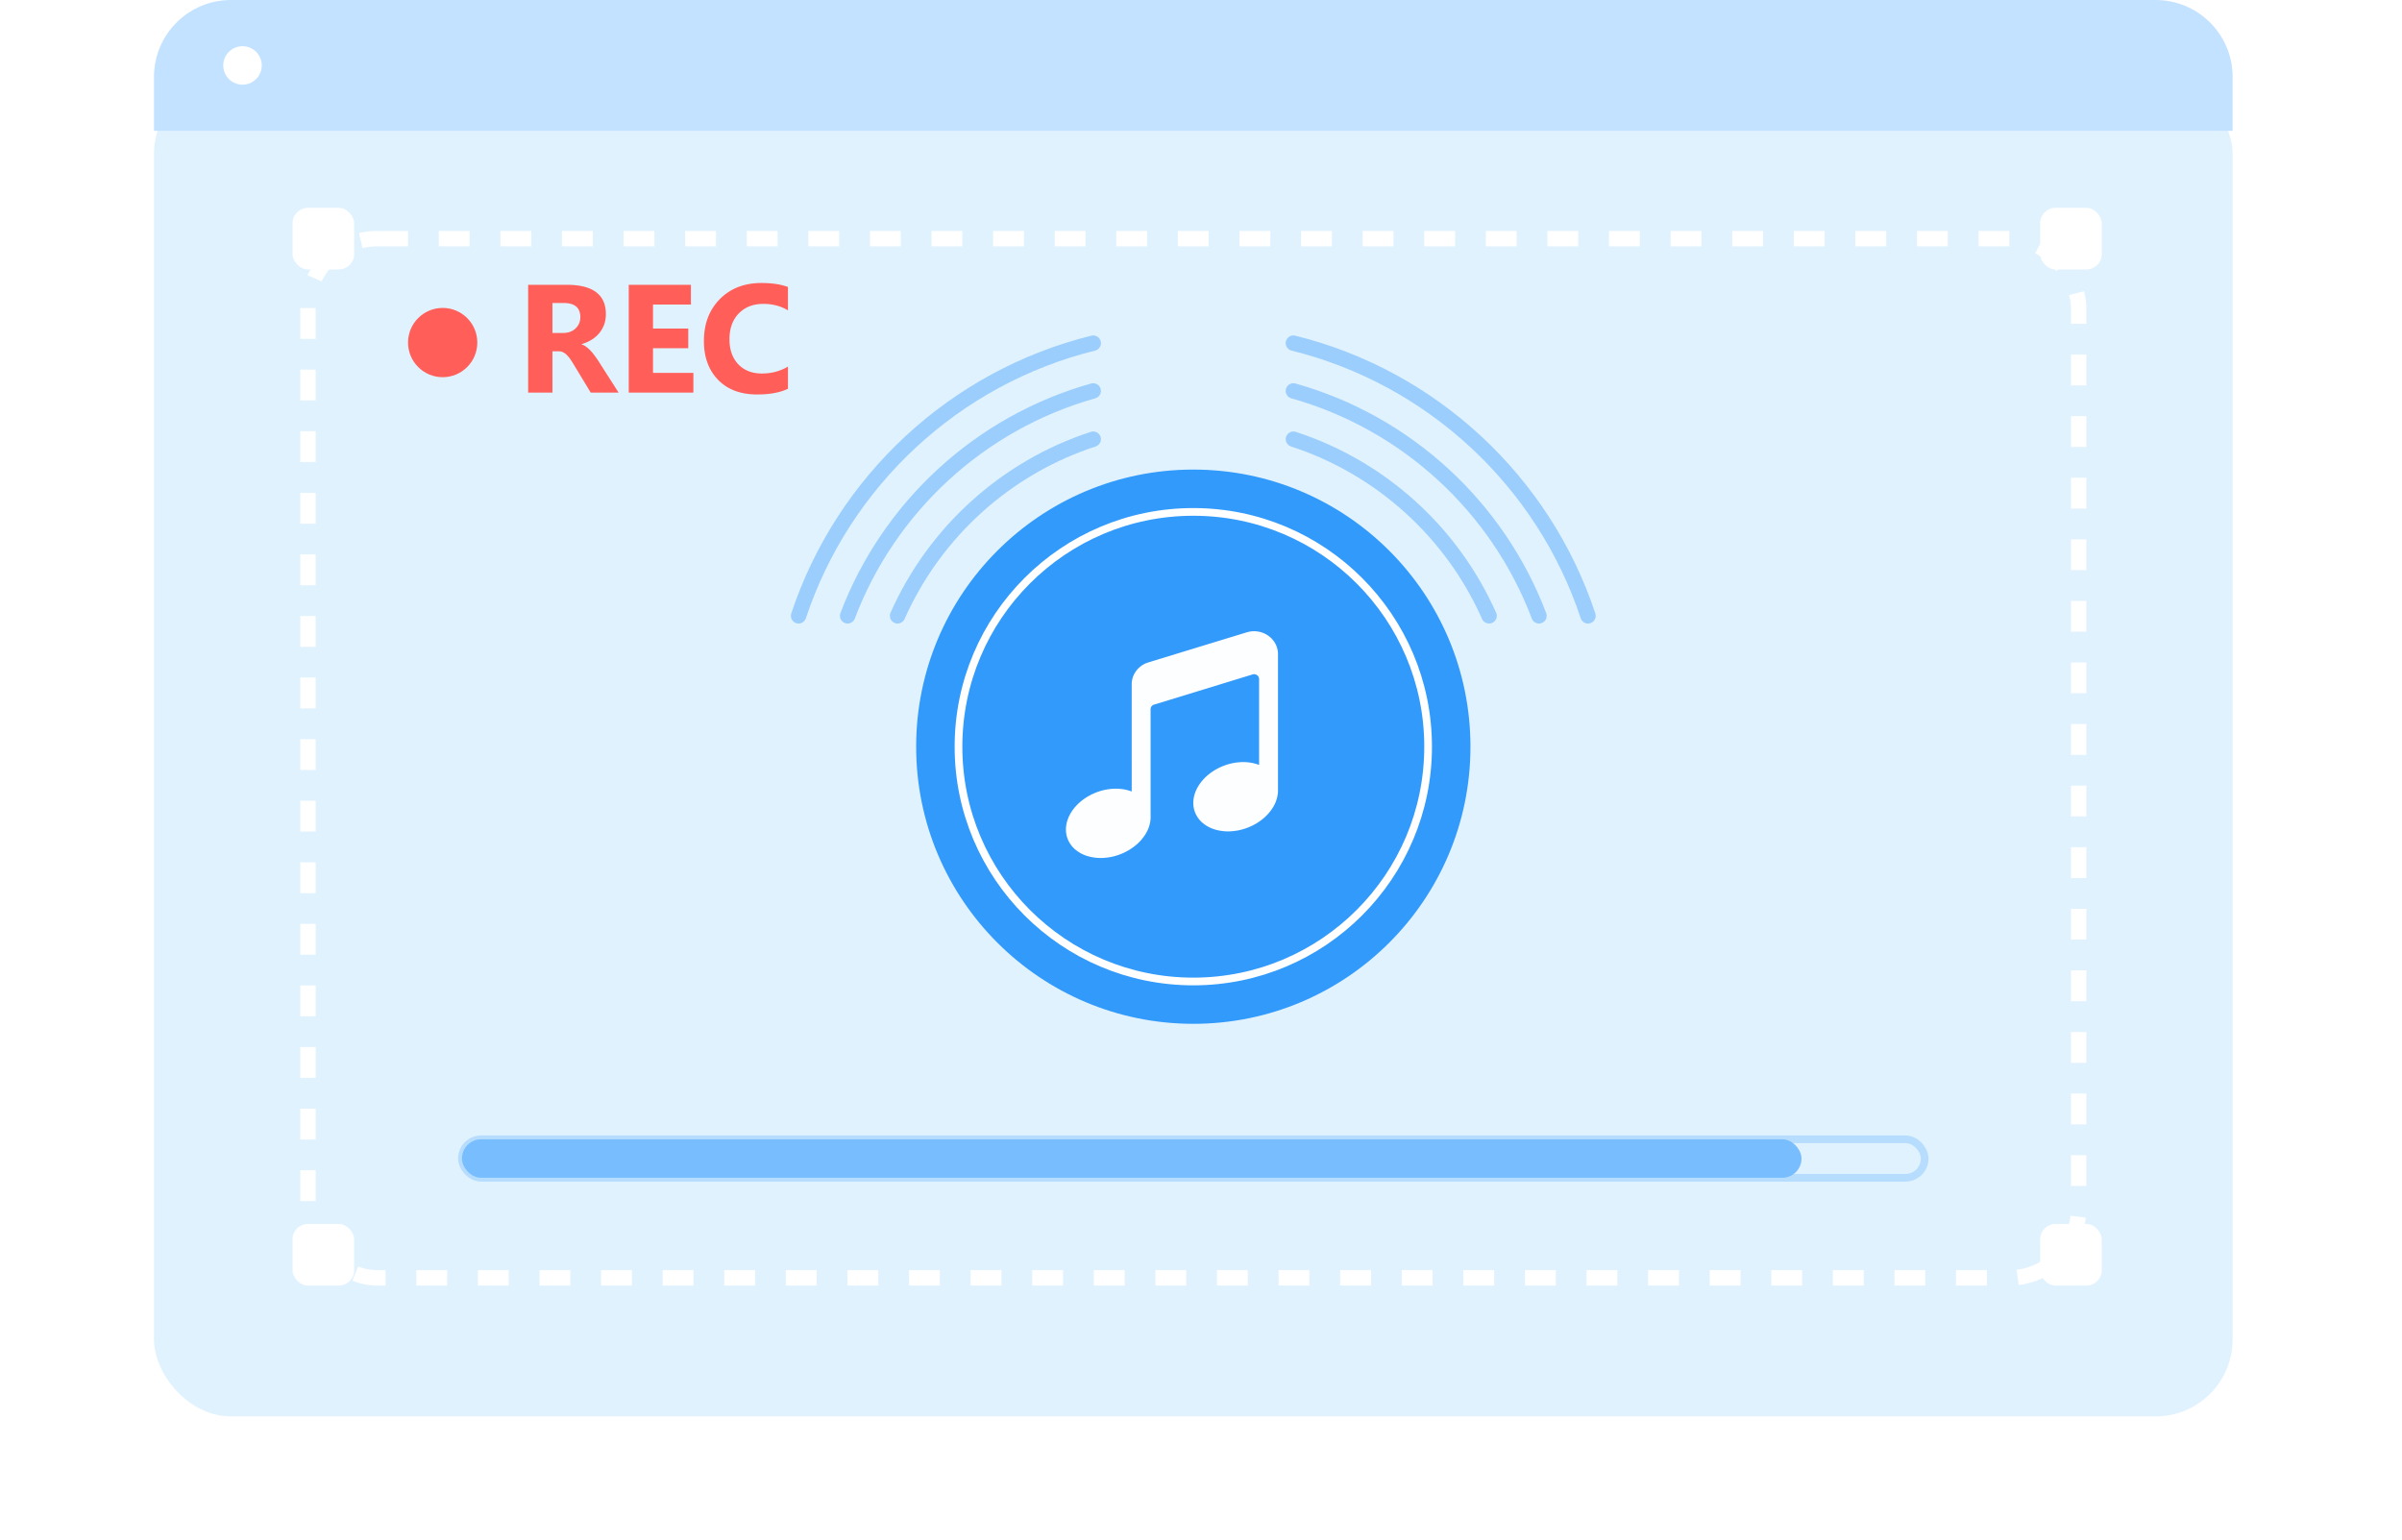
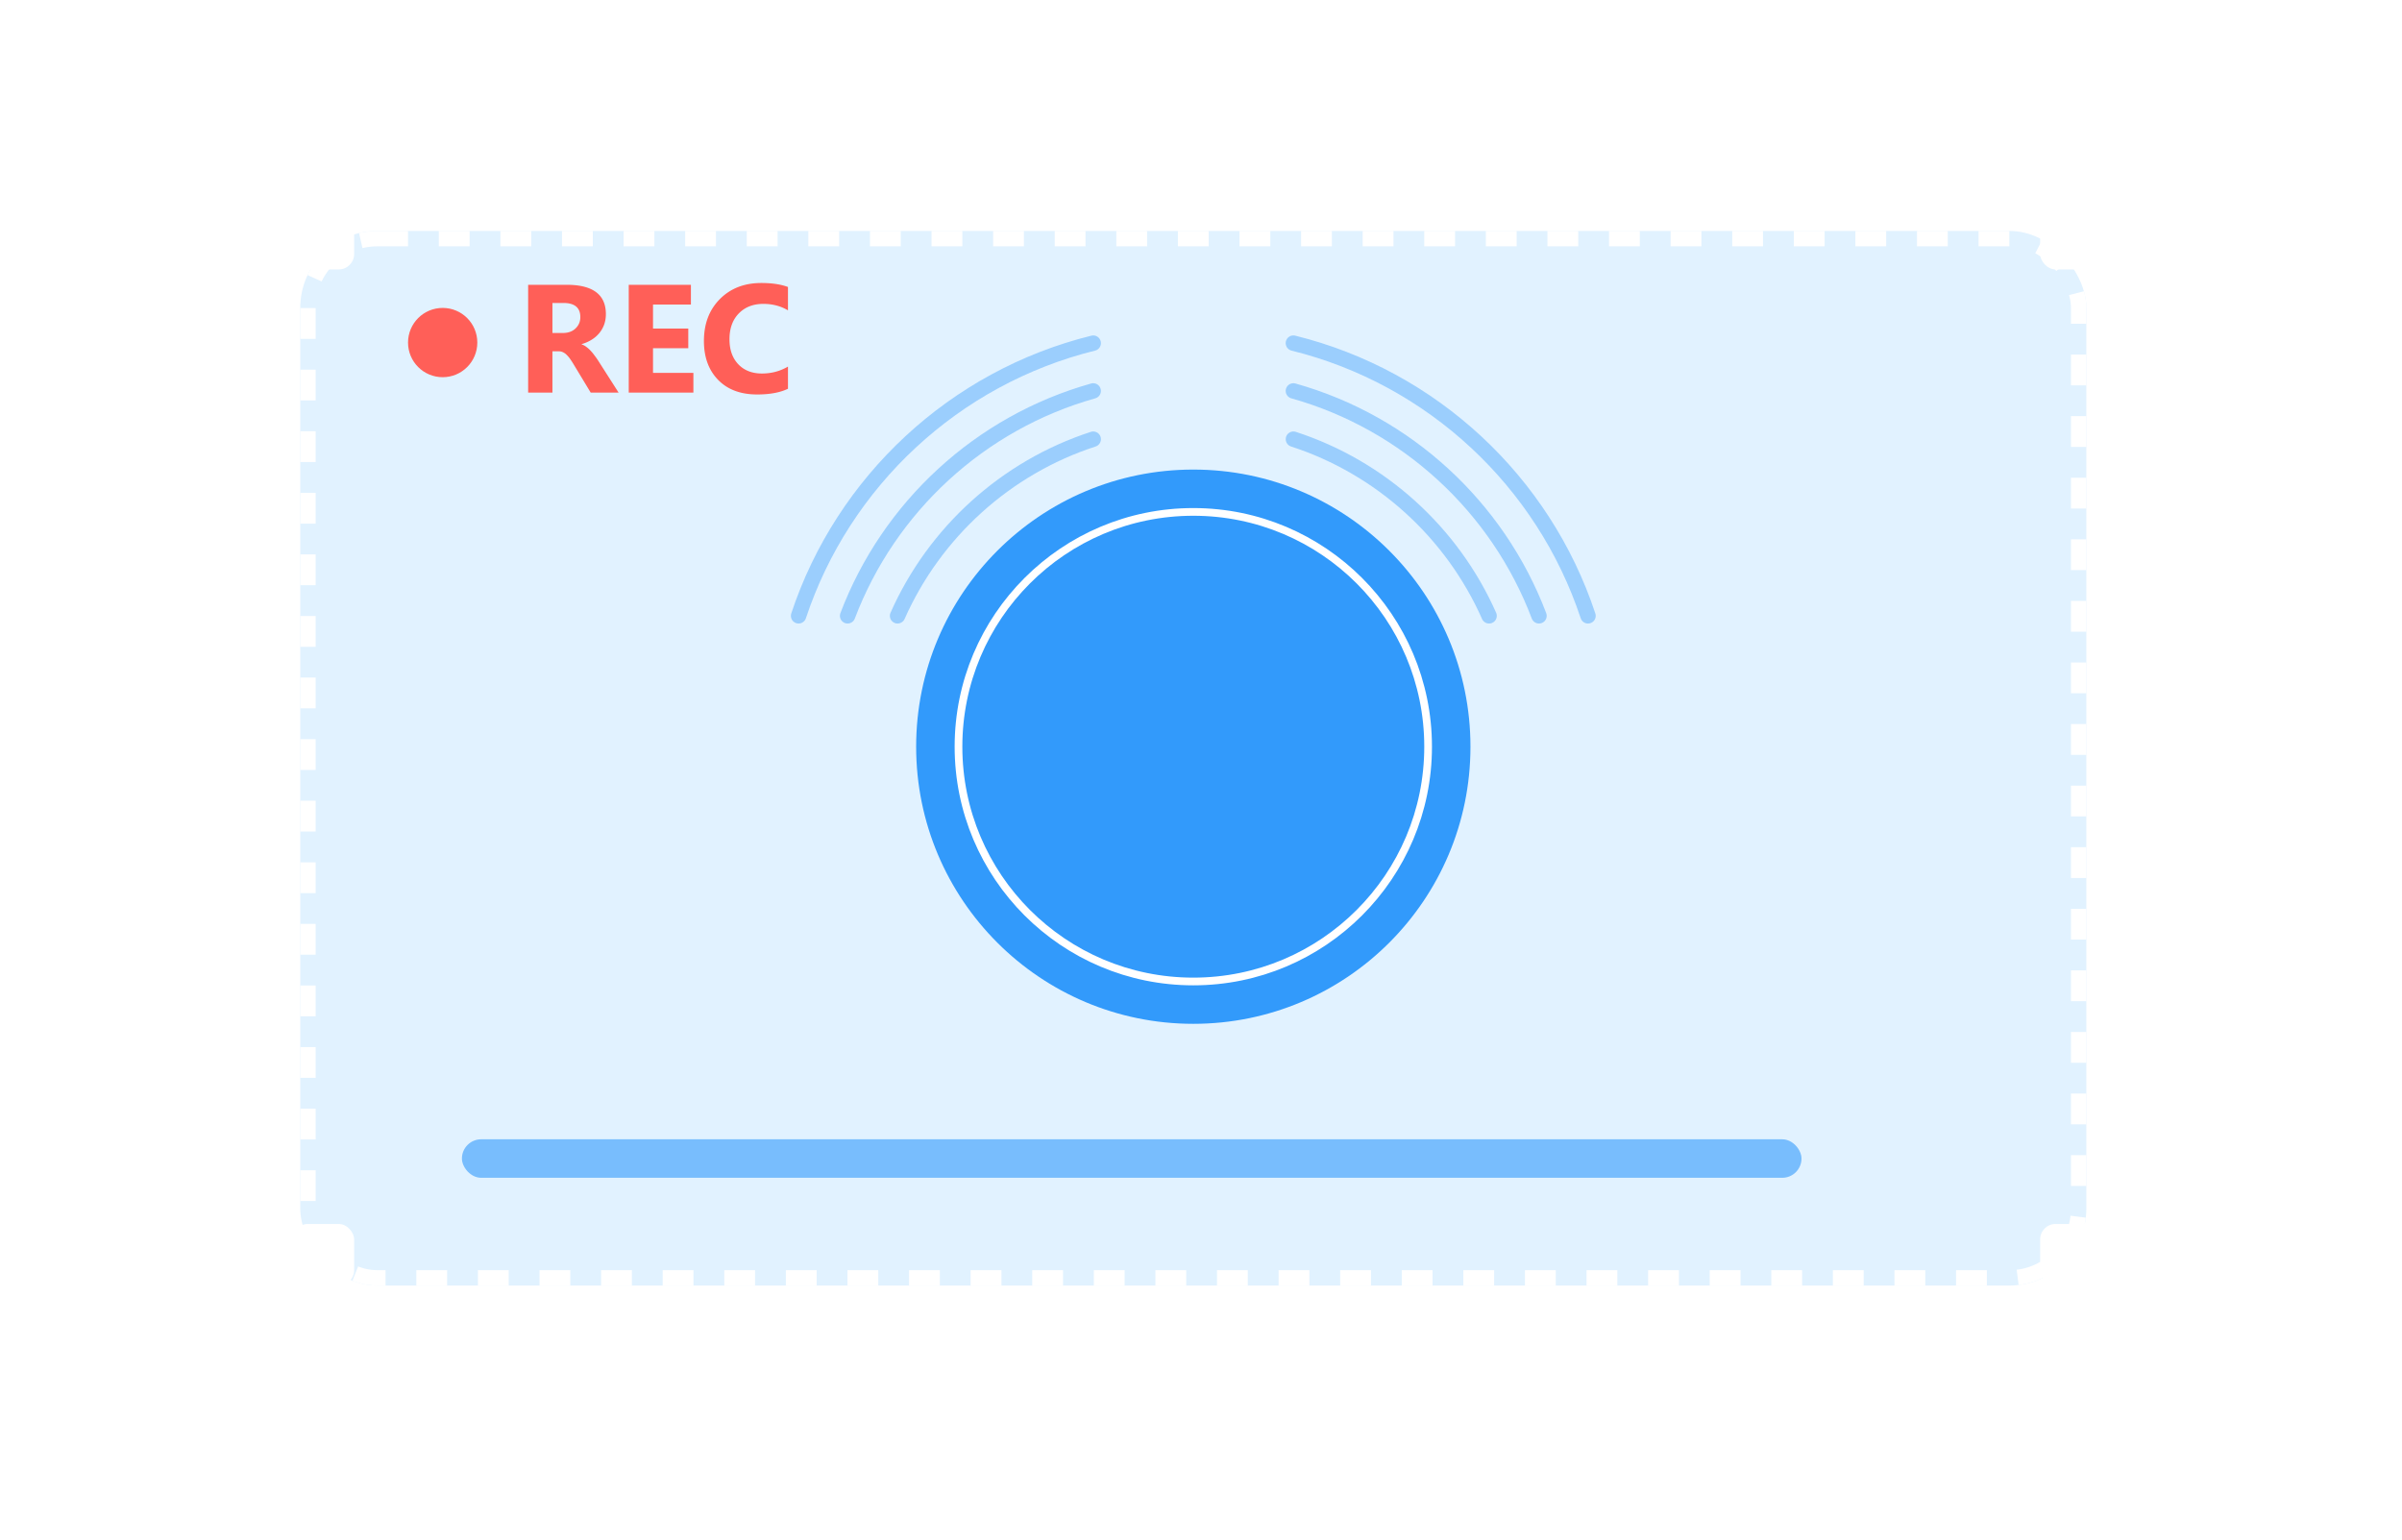
<svg xmlns="http://www.w3.org/2000/svg" width="312" height="200" fill="none">
  <g filter="url(#a)">
-     <rect width="270" height="174" x="20" fill="#E1F2FF" rx="10" />
-   </g>
+     </g>
  <g filter="url(#b)">
    <rect width="232" height="137" x="39" y="25" fill="#E1F2FF" rx="10" />
    <rect width="230" height="135" x="40" y="26" stroke="#fff" stroke-dasharray="4 4" stroke-width="2" rx="9" />
  </g>
  <g filter="url(#c)">
    <rect width="8" height="8" x="265" y="23" fill="#fff" rx="2" />
  </g>
  <g filter="url(#d)">
    <rect width="8" height="8" x="38" y="23" fill="#fff" rx="2" />
  </g>
  <g filter="url(#e)">
    <rect width="8" height="8" x="38" y="155" fill="#fff" rx="2" />
  </g>
  <g filter="url(#f)">
    <rect width="8" height="8" x="265" y="155" fill="#fff" rx="2" />
  </g>
  <g opacity=".6">
-     <rect width="190" height="5" x="60" y="148" stroke="#9BCFFD" rx="2.5" />
    <rect width="174" height="5" x="60" y="148" fill="#329AFB" rx="2.5" />
  </g>
-   <path fill="#C3E2FF" d="M20 10c0-5.523 4.477-10 10-10h250c5.523 0 10 4.477 10 10v7H20v-7Z" />
  <circle cx="31.5" cy="8.5" r="2.5" fill="#fff" />
  <circle cx="155" cy="97" r="36" fill="#329AFB" />
  <circle cx="155" cy="97" r="30.5" stroke="#fff" />
-   <path fill="#fff" fill-rule="evenodd" d="m149.206 86.035 12.764-3.901c2.007-.59 4.03.84 4.03 2.841v17.668c.002.172-.008.347-.031.522a4.402 4.402 0 0 1-.637 1.743 5.966 5.966 0 0 1-1.374 1.528 7.172 7.172 0 0 1-1.9 1.082 7.21 7.21 0 0 1-2.137.47 6.052 6.052 0 0 1-2.049-.214 4.477 4.477 0 0 1-1.649-.864 3.462 3.462 0 0 1-.998-1.383 3.444 3.444 0 0 1-.194-1.692c.075-.59.292-1.182.637-1.743a5.966 5.966 0 0 1 1.374-1.528 7.174 7.174 0 0 1 1.9-1.082 7.2 7.2 0 0 1 2.137-.47 6.03 6.03 0 0 1 2.049.214c.144.042.284.09.42.143V88.215c0-.383-.337-.634-.658-.634-.062 0-.123.015-.184.03l-12.779 3.916a.618.618 0 0 0-.475.604v13.824c.012.219.003.442-.025.666a4.42 4.42 0 0 1-.638 1.743 5.966 5.966 0 0 1-1.374 1.528 7.172 7.172 0 0 1-1.9 1.082 7.21 7.21 0 0 1-2.137.47 6.027 6.027 0 0 1-2.049-.214 4.462 4.462 0 0 1-1.649-.864 3.462 3.462 0 0 1-.998-1.383c-.413-1.066-.254-2.301.443-3.435.697-1.133 1.875-2.072 3.274-2.61 1.399-.537 2.904-.629 4.186-.256.142.042.281.088.415.141V88.892c0-.641.214-1.265.611-1.78a3.108 3.108 0 0 1 1.595-1.076Z" clip-rule="evenodd" opacity=".99" />
  <circle cx="57.5" cy="44.5" r="4.5" fill="#FF5F58" />
  <path fill="#FF5F58" d="M80.35 51h-3.623l-2.178-3.603a12.156 12.156 0 0 0-.469-.733 3.63 3.63 0 0 0-.459-.547 1.59 1.59 0 0 0-.478-.351 1.147 1.147 0 0 0-.537-.127h-.85V51h-3.154V36.996h5c3.398 0 5.097 1.27 5.097 3.809 0 .488-.075.94-.224 1.357a3.77 3.77 0 0 1-.635 1.113 3.99 3.99 0 0 1-.996.86c-.384.24-.814.43-1.29.566v.04c.209.064.41.172.606.322.196.143.384.312.567.507.182.196.354.407.517.635.17.221.322.44.46.654L80.35 51Zm-8.594-11.64v3.896h1.367c.677 0 1.22-.196 1.63-.586.418-.397.626-.889.626-1.475 0-1.224-.733-1.836-2.197-1.836h-1.426ZM90.066 51h-8.398V36.996h8.076v2.569h-4.922v3.115h4.58v2.558h-4.58v3.203h5.244V51Zm12.286-.498c-1.023.495-2.357.742-4.004.742-2.149 0-3.838-.631-5.069-1.894-1.23-1.263-1.845-2.946-1.845-5.05 0-2.239.69-4.055 2.07-5.448 1.387-1.394 3.183-2.09 5.39-2.09 1.368 0 2.52.172 3.458.517v3.037c-.938-.56-2.006-.84-3.204-.84-1.315 0-2.376.414-3.183 1.24-.807.828-1.211 1.947-1.211 3.36 0 1.354.38 2.435 1.142 3.242.762.801 1.788 1.202 3.077 1.202 1.23 0 2.356-.3 3.379-.899v2.881Z" />
  <path stroke="#329AFB" stroke-linecap="round" stroke-width="2" d="M142.002 57.051C130.628 60.75 121.385 69.171 116.586 80m51.419-22.949C179.378 60.75 188.621 69.171 193.42 80" opacity=".4" />
  <path stroke="#329AFB" stroke-linecap="round" stroke-width="2" d="M141.999 50.782c-14.7 4.126-26.545 15.077-31.901 29.218m57.903-29.218c14.7 4.126 26.545 15.077 31.902 29.218" opacity=".4" />
  <path stroke="#329AFB" stroke-linecap="round" stroke-width="2" d="M142.001 44.575C123.975 49.03 109.517 62.539 103.73 80M168 44.575C186.026 49.03 200.483 62.539 206.27 80" opacity=".4" />
  <defs>
    <filter id="a" width="290" height="194" x="10" y="0" color-interpolation-filters="sRGB" filterUnits="userSpaceOnUse">
      <feFlood flood-opacity="0" result="BackgroundImageFix" />
      <feColorMatrix in="SourceAlpha" result="hardAlpha" values="0 0 0 0 0 0 0 0 0 0 0 0 0 0 0 0 0 0 127 0" />
      <feOffset dy="10" />
      <feGaussianBlur stdDeviation="5" />
      <feColorMatrix values="0 0 0 0 0 0 0 0 0 0 0 0 0 0 0 0 0 0 0.05 0" />
      <feBlend in2="BackgroundImageFix" result="effect1_dropShadow_2117_7012" />
      <feBlend in="SourceGraphic" in2="effect1_dropShadow_2117_7012" result="shape" />
    </filter>
    <filter id="b" width="242" height="147" x="34" y="25" color-interpolation-filters="sRGB" filterUnits="userSpaceOnUse">
      <feFlood flood-opacity="0" result="BackgroundImageFix" />
      <feColorMatrix in="SourceAlpha" result="hardAlpha" values="0 0 0 0 0 0 0 0 0 0 0 0 0 0 0 0 0 0 127 0" />
      <feOffset dy="5" />
      <feGaussianBlur stdDeviation="2.5" />
      <feColorMatrix values="0 0 0 0 0 0 0 0 0 0 0 0 0 0 0 0 0 0 0.1 0" />
      <feBlend in2="BackgroundImageFix" result="effect1_dropShadow_2117_7012" />
      <feBlend in="SourceGraphic" in2="effect1_dropShadow_2117_7012" result="shape" />
    </filter>
    <filter id="c" width="16" height="16" x="261" y="23" color-interpolation-filters="sRGB" filterUnits="userSpaceOnUse">
      <feFlood flood-opacity="0" result="BackgroundImageFix" />
      <feColorMatrix in="SourceAlpha" result="hardAlpha" values="0 0 0 0 0 0 0 0 0 0 0 0 0 0 0 0 0 0 127 0" />
      <feOffset dy="4" />
      <feGaussianBlur stdDeviation="2" />
      <feComposite in2="hardAlpha" operator="out" />
      <feColorMatrix values="0 0 0 0 0 0 0 0 0 0 0 0 0 0 0 0 0 0 0.1 0" />
      <feBlend in2="BackgroundImageFix" result="effect1_dropShadow_2117_7012" />
      <feBlend in="SourceGraphic" in2="effect1_dropShadow_2117_7012" result="shape" />
    </filter>
    <filter id="d" width="16" height="16" x="34" y="23" color-interpolation-filters="sRGB" filterUnits="userSpaceOnUse">
      <feFlood flood-opacity="0" result="BackgroundImageFix" />
      <feColorMatrix in="SourceAlpha" result="hardAlpha" values="0 0 0 0 0 0 0 0 0 0 0 0 0 0 0 0 0 0 127 0" />
      <feOffset dy="4" />
      <feGaussianBlur stdDeviation="2" />
      <feComposite in2="hardAlpha" operator="out" />
      <feColorMatrix values="0 0 0 0 0 0 0 0 0 0 0 0 0 0 0 0 0 0 0.1 0" />
      <feBlend in2="BackgroundImageFix" result="effect1_dropShadow_2117_7012" />
      <feBlend in="SourceGraphic" in2="effect1_dropShadow_2117_7012" result="shape" />
    </filter>
    <filter id="e" width="16" height="16" x="34" y="155" color-interpolation-filters="sRGB" filterUnits="userSpaceOnUse">
      <feFlood flood-opacity="0" result="BackgroundImageFix" />
      <feColorMatrix in="SourceAlpha" result="hardAlpha" values="0 0 0 0 0 0 0 0 0 0 0 0 0 0 0 0 0 0 127 0" />
      <feOffset dy="4" />
      <feGaussianBlur stdDeviation="2" />
      <feComposite in2="hardAlpha" operator="out" />
      <feColorMatrix values="0 0 0 0 0 0 0 0 0 0 0 0 0 0 0 0 0 0 0.1 0" />
      <feBlend in2="BackgroundImageFix" result="effect1_dropShadow_2117_7012" />
      <feBlend in="SourceGraphic" in2="effect1_dropShadow_2117_7012" result="shape" />
    </filter>
    <filter id="f" width="16" height="16" x="261" y="155" color-interpolation-filters="sRGB" filterUnits="userSpaceOnUse">
      <feFlood flood-opacity="0" result="BackgroundImageFix" />
      <feColorMatrix in="SourceAlpha" result="hardAlpha" values="0 0 0 0 0 0 0 0 0 0 0 0 0 0 0 0 0 0 127 0" />
      <feOffset dy="4" />
      <feGaussianBlur stdDeviation="2" />
      <feComposite in2="hardAlpha" operator="out" />
      <feColorMatrix values="0 0 0 0 0 0 0 0 0 0 0 0 0 0 0 0 0 0 0.1 0" />
      <feBlend in2="BackgroundImageFix" result="effect1_dropShadow_2117_7012" />
      <feBlend in="SourceGraphic" in2="effect1_dropShadow_2117_7012" result="shape" />
    </filter>
  </defs>
</svg>